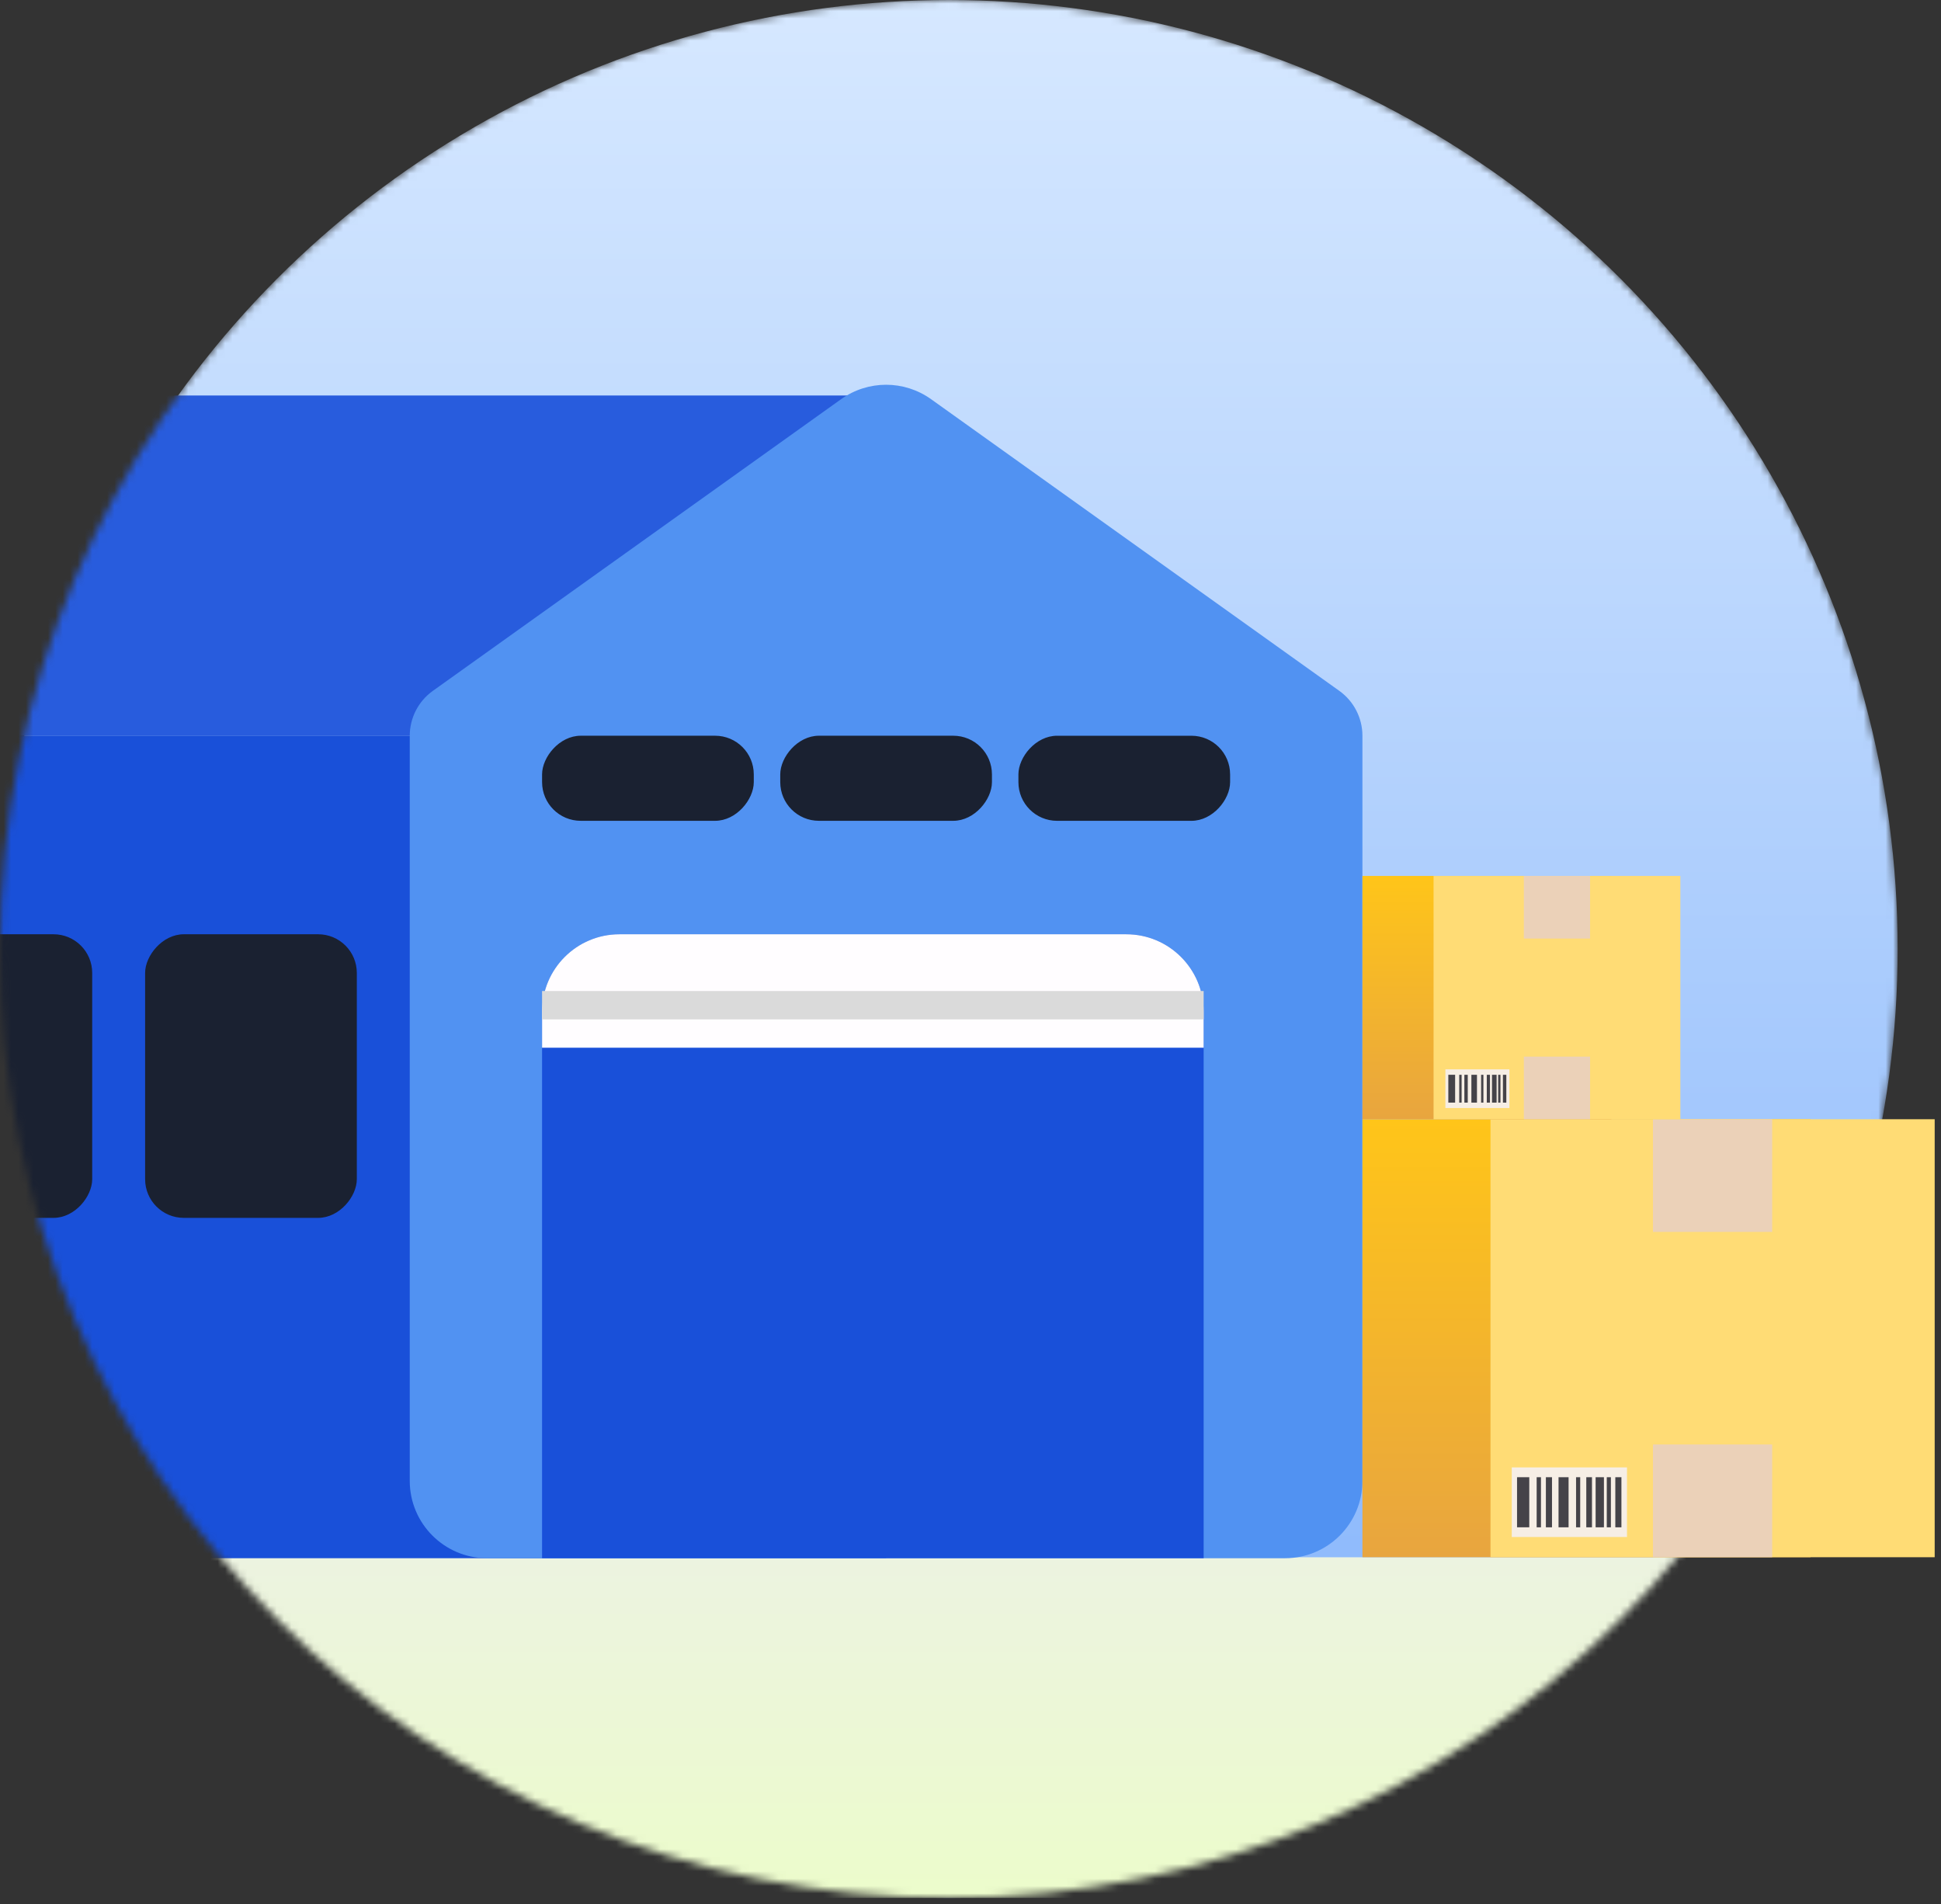
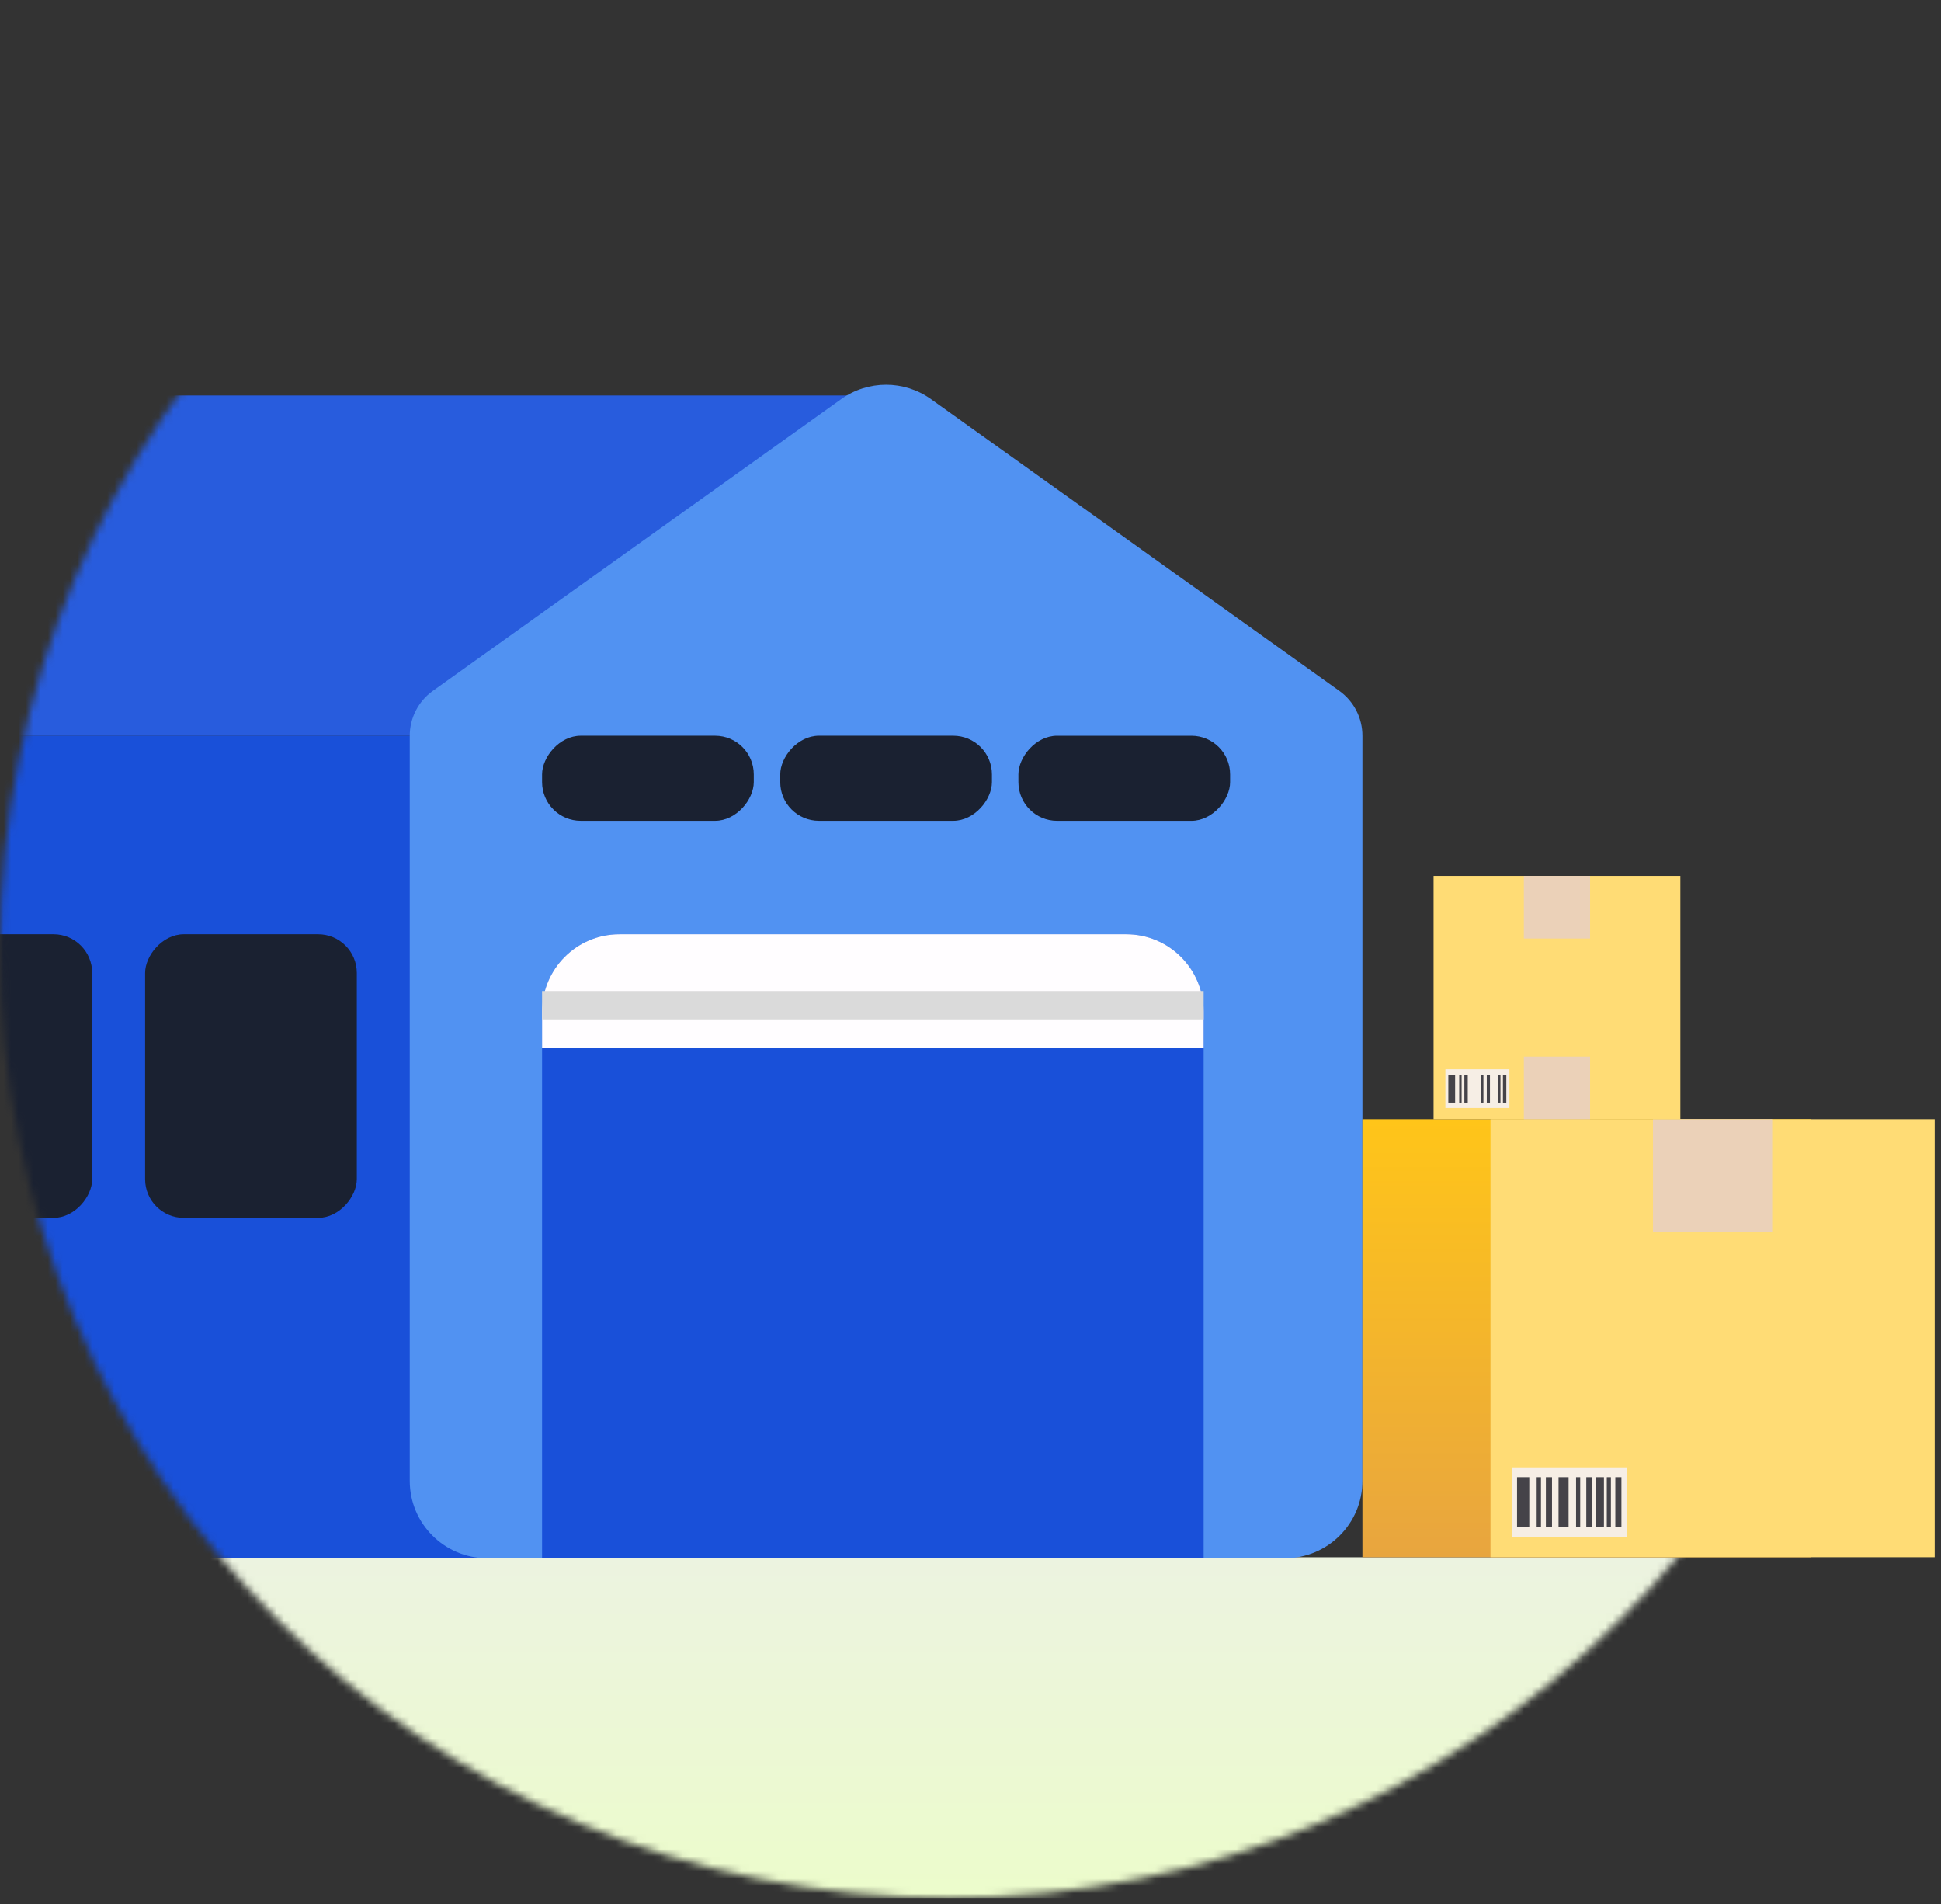
<svg xmlns="http://www.w3.org/2000/svg" width="263" height="258" viewBox="0 0 263 258" fill="none">
  <rect x="0" y="0" width="263" height="258" fill="#333333" stroke="none" />
  <mask id="mask0_3372_256" style="mask-type:alpha" maskUnits="userSpaceOnUse" x="0" y="0" width="258" height="258">
    <circle cx="128.563" cy="128.563" r="128.563" fill="#DCC5FD" />
  </mask>
  <g mask="url(#mask0_3372_256)">
-     <circle cx="128.563" cy="128.563" r="128.563" fill="url(#paint0_linear_3372_256)" />
    <rect x="19.779" y="210.976" width="224.162" height="46.151" fill="url(#paint1_linear_3372_256)" />
    <rect width="139.842" height="46.107" transform="matrix(-1 0 0 1 120.063 53.581)" fill="#285CDD" />
    <rect width="139.842" height="111.426" transform="matrix(-1 0 0 1 120.063 99.677)" fill="#1950D9" />
    <path fill-rule="evenodd" clip-rule="evenodd" d="M113.97 54.079C117.614 51.475 122.51 51.475 126.155 54.079L181.476 93.598C183.439 95.001 184.605 97.266 184.605 99.679V99.679V134.256V200.624C184.605 206.412 179.912 211.105 174.123 211.105H66.001C60.213 211.105 55.52 206.412 55.52 200.624V134.256V99.679V99.679C55.52 97.266 56.685 95.001 58.649 93.598L113.97 54.079Z" fill="#5192F2" />
    <rect width="28.685" height="11.527" rx="5.241" transform="matrix(-1 0 0 1 166.677 99.677)" fill="#1A2131" />
    <rect width="28.685" height="38.423" rx="5.241" transform="matrix(-1 0 0 1 48.348 126.572)" fill="#1A2131" />
    <rect width="28.685" height="38.423" rx="5.241" transform="matrix(-1 0 0 1 12.493 126.572)" fill="#1A2131" />
    <rect width="28.685" height="11.527" rx="5.241" transform="matrix(-1 0 0 1 134.406 99.675)" fill="#1A2131" />
    <rect width="28.685" height="11.527" rx="5.241" transform="matrix(-1 0 0 1 102.135 99.675)" fill="#1A2131" />
    <path d="M163.091 137.055C163.091 131.266 158.398 126.573 152.61 126.573H83.93C78.141 126.573 73.449 131.266 73.449 137.055V211.103H163.091V137.055Z" fill="#1950D9" />
    <path d="M163.091 137.055C163.091 131.266 158.398 126.573 152.61 126.573H83.93C78.141 126.573 73.449 131.266 73.449 137.055V141.943H163.091V137.055Z" fill="#FFFDFF" />
    <rect width="89.642" height="3.842" transform="matrix(-1 0 0 1 163.091 134.262)" fill="#DADADA" />
  </g>
  <path d="M245.327 151.632H184.605V210.969H245.327V151.632Z" fill="url(#paint2_linear_3372_256)" />
  <path d="M262.144 151.632H201.957V210.969H262.144V151.632Z" fill="#FFDC75" />
  <path d="M240.124 151.632H223.974V166.9H240.124V151.632Z" fill="#EBD1B8" />
-   <path d="M240.124 195.696H223.974V210.965H240.124V195.696Z" fill="#EBD1B8" />
  <path d="M220.453 198.8H204.84V208.232H220.453V198.8Z" fill="#F6EEE5" />
  <path d="M207.212 200.129H205.555V206.916H207.212V200.129Z" fill="#454349" />
  <path d="M208.796 200.13H208.214V206.918H208.796V200.13Z" fill="#454349" />
  <path d="M212.538 200.13H211.178V206.918H212.538V200.13Z" fill="#454349" />
  <path d="M210.291 200.13H209.463V206.918H210.291V200.13Z" fill="#454349" />
  <path d="M214.113 200.13H213.552V206.918H214.113V200.13Z" fill="#454349" />
  <path d="M217.327 200.13H216.204V206.918H217.327V200.13Z" fill="#454349" />
  <path d="M218.271 200.13H217.714V206.918H218.271V200.13Z" fill="#454349" />
  <path d="M215.708 200.13H214.937V206.918H215.708V200.13Z" fill="#454349" />
  <path d="M219.698 200.13H218.871V206.918H219.698V200.13Z" fill="#454349" />
-   <path d="M218.34 118.67H184.605V151.635H218.34V118.67Z" fill="url(#paint3_linear_3372_256)" />
  <path d="M227.683 118.67H194.245V151.635H227.683V118.67Z" fill="#FFDC75" />
  <path d="M215.45 118.67H206.478V127.152H215.45V118.67Z" fill="#EBD1B8" />
  <path d="M215.45 143.148H206.478V151.63H215.45V143.148Z" fill="#EBD1B8" />
  <path d="M204.521 144.872H195.847V150.112H204.521V144.872Z" fill="#F6EEE5" />
  <path d="M197.165 145.609H196.244V149.38H197.165V145.609Z" fill="#454349" />
  <path d="M198.045 145.611H197.721V149.381H198.045V145.611Z" fill="#454349" />
-   <path d="M200.125 145.611H199.369V149.381H200.125V145.611Z" fill="#454349" />
  <path d="M198.877 145.611H198.417V149.381H198.877V145.611Z" fill="#454349" />
  <path d="M200.998 145.611H200.687V149.381H200.998V145.611Z" fill="#454349" />
-   <path d="M202.786 145.611H202.162V149.381H202.786V145.611Z" fill="#454349" />
  <path d="M203.308 145.611H202.999V149.381H203.308V145.611Z" fill="#454349" />
  <path d="M201.884 145.611H201.456V149.381H201.884V145.611Z" fill="#454349" />
  <path d="M204.102 145.611H203.642V149.381H204.102V145.611Z" fill="#454349" />
  <defs>
    <linearGradient id="paint0_linear_3372_256" x1="128.563" y1="0" x2="128.563" y2="257.127" gradientUnits="userSpaceOnUse">
      <stop stop-color="#D6E8FF" />
      <stop offset="1" stop-color="#80B1FB" />
    </linearGradient>
    <linearGradient id="paint1_linear_3372_256" x1="131.86" y1="210.976" x2="131.86" y2="257.127" gradientUnits="userSpaceOnUse">
      <stop stop-color="#ECF3E0" />
      <stop offset="1" stop-color="#ECFCCB" />
    </linearGradient>
    <linearGradient id="paint2_linear_3372_256" x1="214.966" y1="151.632" x2="214.966" y2="210.969" gradientUnits="userSpaceOnUse">
      <stop stop-color="#FFC519" />
      <stop offset="1" stop-color="#E8A53F" />
    </linearGradient>
    <linearGradient id="paint3_linear_3372_256" x1="201.472" y1="118.67" x2="201.472" y2="151.635" gradientUnits="userSpaceOnUse">
      <stop stop-color="#FFC519" />
      <stop offset="1" stop-color="#E8A53F" />
    </linearGradient>
  </defs>
</svg>